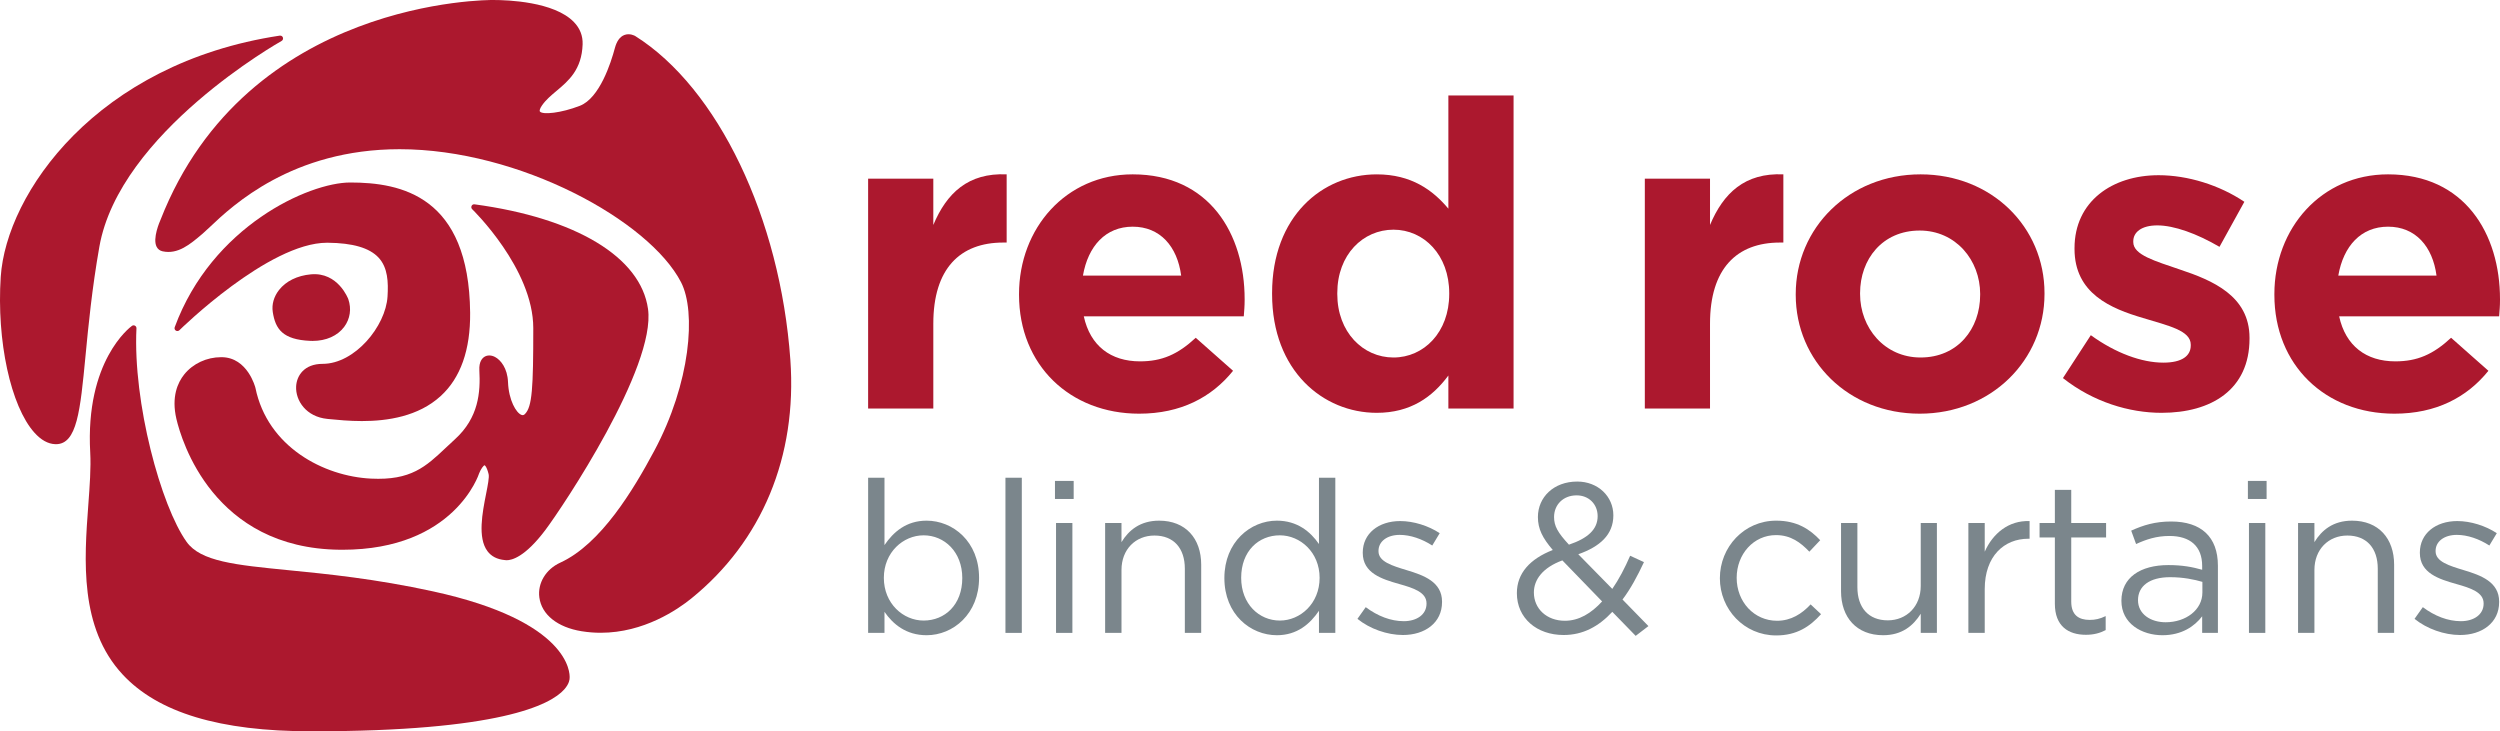
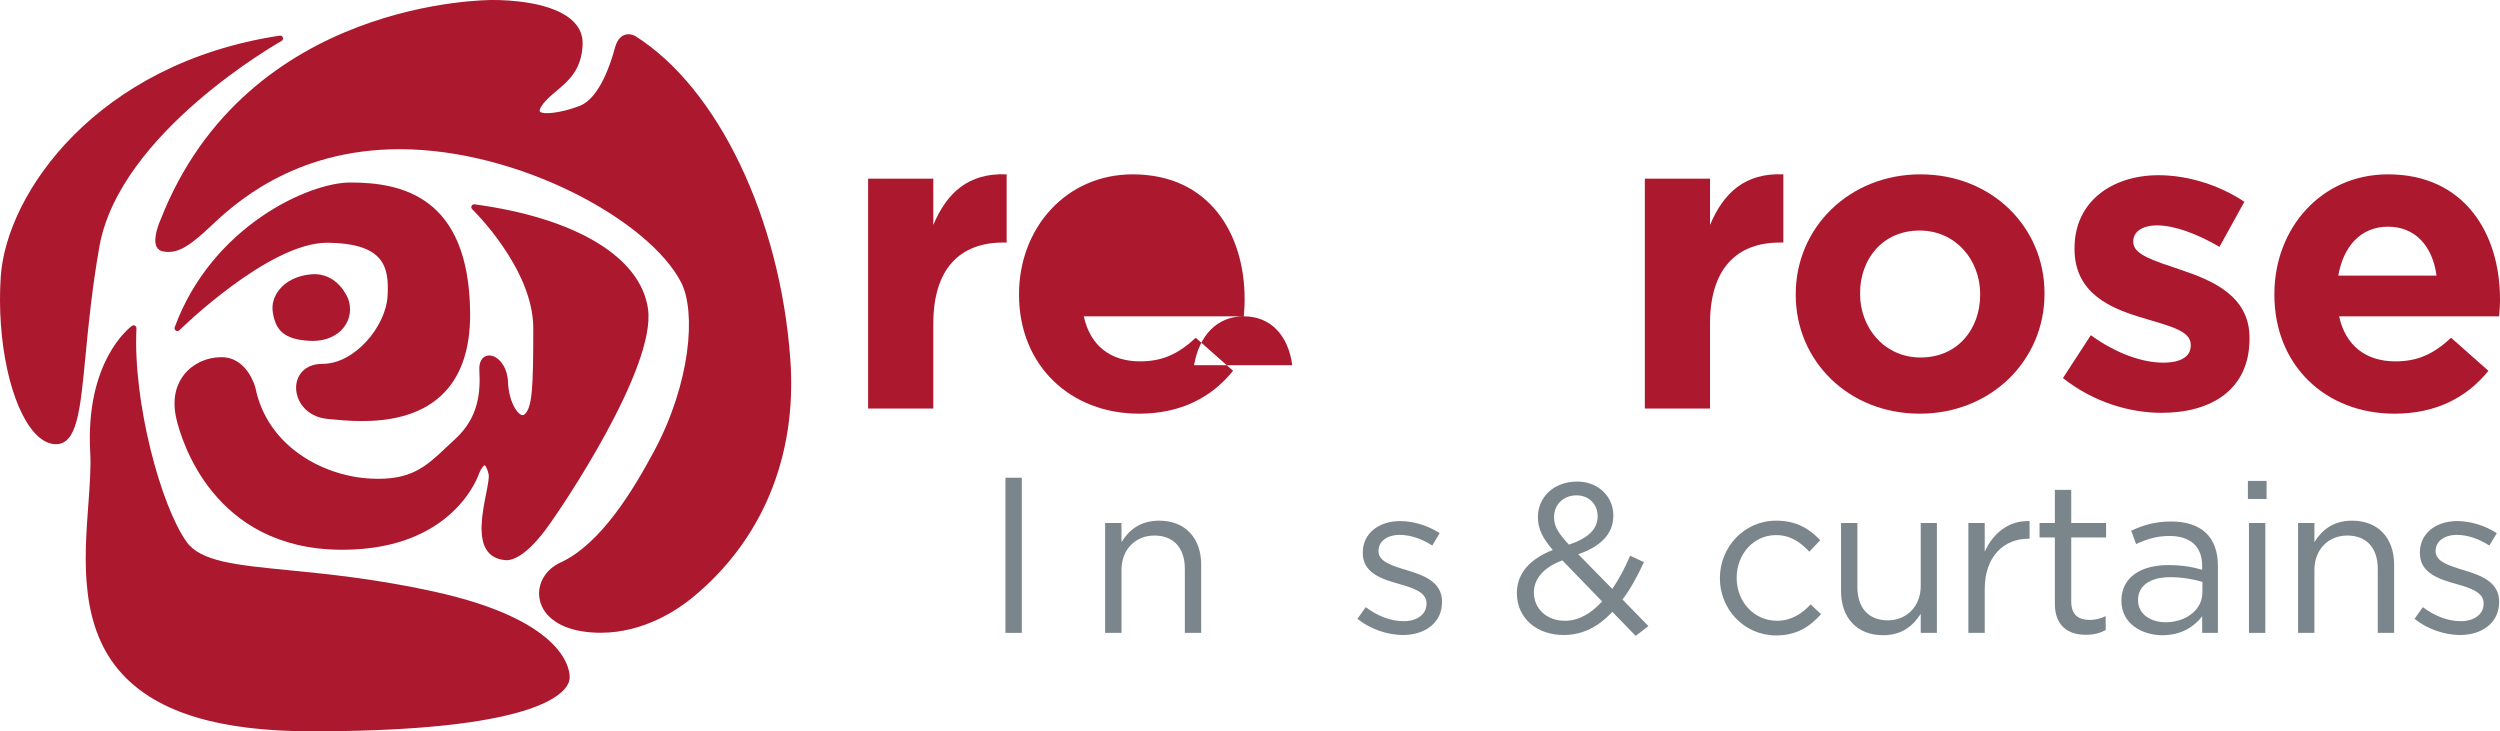
<svg xmlns="http://www.w3.org/2000/svg" id="Layer_1" data-name="Layer 1" viewBox="0 0 364.387 106.59">
  <defs>
    <style>
      .cls-1 {
        fill: #7b868c;
      }

      .cls-2 {
        fill: #ac182e;
      }
    </style>
  </defs>
  <g>
    <path class="cls-2" d="M45.443,106.59h-.124c-13.302-.007-22.28-2.716-27.45-8.285-6.323-6.811-5.589-16.718-5-24.679.208-2.802.404-5.45.281-7.675-.742-13.365,5.801-18.251,6.08-18.452.129-.094.301-.107.442-.028.141.076.225.226.217.386-.525,10.836,3.568,25.885,7.307,31.122,2.048,2.867,7.123,3.368,14.804,4.125,5.644.556,12.667,1.249,21.129,3.095,19.964,4.356,19.939,11.939,19.898,12.595.007.195-.037.855-.788,1.696-2.033,2.28-9.518,6.101-36.796,6.101Z" />
    <path class="cls-2" d="M73.85,81.659c-.133,0-.229-.015-.289-.028-1.098-.102-1.943-.538-2.51-1.295-1.463-1.948-.735-5.644-.203-8.34.248-1.256.481-2.441.37-2.889-.293-1.181-.577-1.29-.579-1.29-.155,0-.556.543-.803,1.174-.024.083-3.567,11.138-19.929,11.139-.124,0-.246,0-.371-.002-18.448-.185-23.08-15.908-23.821-19.057-.762-3.238.197-5.318,1.135-6.491,1.265-1.581,3.277-2.519,5.395-2.519h.068c3.794.036,4.907,4.422,4.917,4.466,1.757,8.618,9.963,12.899,16.847,13.234,5.832.288,7.989-1.742,10.958-4.547.412-.389.838-.792,1.289-1.2,3.44-3.128,3.722-6.831,3.545-10.041-.07-1.248.425-1.761.726-1.955.433-.279,1-.275,1.552.011.828.43,1.822,1.648,1.899,3.661.102,2.661,1.196,4.484,1.948,4.778.203.083.358.044.52-.12,1.056-1.056,1.216-3.76,1.216-12.513,0-8.682-8.816-17.255-8.905-17.341-.129-.124-.164-.319-.086-.481s.246-.261.431-.231c14.774,1.996,24.225,7.695,25.283,15.244,1.189,8.493-12.416,28.844-14.969,32.236-2.954,3.925-4.879,4.396-5.633,4.396Z" />
    <path class="cls-2" d="M45.573,49.69c-.111,0-.224-.002-.337-.007-4.048-.172-5.097-1.735-5.477-4.2-.17-1.105.153-2.246.909-3.213,1.01-1.292,2.662-2.103,4.652-2.284,3.959-.359,5.432,3.578,5.447,3.618,0,.002.002.005.002.007.483,1.402.263,2.871-.602,4.031-.978,1.312-2.64,2.048-4.595,2.048Z" />
    <path class="cls-2" d="M8.151,64.741c-.038,0-.077,0-.116-.002-1.034-.039-2.048-.602-3.01-1.669C1.561,59.225-.507,49.672.107,40.352.909,28.186,14.058,9.235,40.778,5.193c.207-.031.392.087.457.277s-.016.4-.192.498c-.236.132-23.617,13.318-26.559,29.989-1.078,6.113-1.602,11.557-2.022,15.932-.768,7.991-1.235,12.853-4.311,12.853Z" />
    <path class="cls-2" d="M52.759,61.372c-1.861,0-3.528-.164-4.753-.286l-.287-.028c-3.096-.304-4.658-2.664-4.557-4.733.074-1.517,1.132-3.292,3.868-3.292,4.688,0,9.192-5.488,9.454-9.815.126-2.081.055-4.208-1.308-5.67-1.328-1.424-3.755-2.134-7.421-2.168h-.08c-8.532,0-21.399,12.624-21.528,12.752-.141.137-.355.158-.518.054-.164-.106-.233-.311-.165-.494,5.418-14.722,19.561-21.091,25.58-21.091,7.425,0,17.317,1.968,17.48,18.981.052,5.407-1.39,9.493-4.286,12.14-3.267,2.989-7.76,3.65-11.48,3.65Z" />
    <path class="cls-2" d="M87.561,92.229c-.903,0-1.835-.07-2.79-.224-3.52-.574-5.822-2.414-6.158-4.92-.279-2.075.943-4.113,3.041-5.073,5.922-2.708,10.661-10.604,13.711-16.31,5.279-9.874,6.13-20.242,3.902-24.563-4.624-8.969-23.552-19.393-41.027-19.393-15.664,0-24.364,8.231-27.638,11.33-.42.398-.764.722-1.034.951l-.112.096c-1.737,1.474-3.529,3-5.768,2.503-.39-.087-.689-.319-.865-.67-.608-1.213.453-3.648.576-3.922C36.016-.183,71.356-.018,71.959.001c2.017,0,8.805.233,11.686,3.208.886.915,1.315,2.006,1.275,3.244-.12,3.705-2.072,5.343-3.795,6.788-.809.679-1.574,1.321-2.133,2.135-.285.414-.397.751-.294.882.393.494,3.076.232,5.821-.838,2.88-1.12,4.527-6.26,5.102-8.418.267-.999.724-1.635,1.359-1.892.81-.325,1.568.119,1.6.137,12.058,7.578,21.145,26.546,22.619,47.203,1.003,14.078-4.123,26.431-14.436,34.781-1.992,1.615-6.92,4.998-13.202,4.998Z" />
  </g>
  <g>
    <g>
      <path class="cls-2" d="M146.226,35.353c-6.315,0-10.191,3.814-10.191,11.816v12.378h-9.502V26.038h9.502v6.752c1.939-4.626,5.065-7.627,10.69-7.377v9.94h-.499Z" />
-       <path class="cls-2" d="M181.288,46.106h-23.32c.938,4.313,3.939,6.564,8.191,6.564,3.188,0,5.501-1,8.127-3.438l5.439,4.814c-3.126,3.874-7.628,6.25-13.691,6.25-10.066,0-17.505-7.064-17.505-17.316v-.125c0-9.565,6.815-17.442,16.567-17.442,11.191,0,16.316,8.69,16.316,18.192v.125c0,.938-.062,1.5-.124,2.375ZM165.096,33.04c-3.938,0-6.501,2.813-7.251,7.127h14.316c-.563-4.251-3.064-7.127-7.065-7.127Z" />
-       <path class="cls-2" d="M211.107,59.546v-4.814c-2.313,3.126-5.501,5.439-10.44,5.439-7.815,0-15.254-6.125-15.254-17.316v-.124c0-11.191,7.314-17.317,15.254-17.317,5.063,0,8.189,2.314,10.44,5.001V13.91h9.503v45.636h-9.503ZM211.232,42.73c0-5.564-3.689-9.253-8.127-9.253s-8.189,3.626-8.189,9.253v.124c0,5.564,3.751,9.253,8.189,9.253s8.127-3.689,8.127-9.253v-.124Z" />
+       <path class="cls-2" d="M181.288,46.106h-23.32c.938,4.313,3.939,6.564,8.191,6.564,3.188,0,5.501-1,8.127-3.438l5.439,4.814c-3.126,3.874-7.628,6.25-13.691,6.25-10.066,0-17.505-7.064-17.505-17.316v-.125c0-9.565,6.815-17.442,16.567-17.442,11.191,0,16.316,8.69,16.316,18.192v.125c0,.938-.062,1.5-.124,2.375Zc-3.938,0-6.501,2.813-7.251,7.127h14.316c-.563-4.251-3.064-7.127-7.065-7.127Z" />
      <path class="cls-2" d="M259.434,35.353c-6.315,0-10.191,3.814-10.191,11.816v12.378h-9.502V26.038h9.502v6.752c1.939-4.626,5.065-7.627,10.69-7.377v9.94h-.499Z" />
      <path class="cls-2" d="M279.805,60.296c-10.378,0-18.068-7.688-18.068-17.316v-.125c0-9.627,7.753-17.442,18.193-17.442,10.377,0,18.066,7.69,18.066,17.317v.124c0,9.627-7.751,17.442-18.191,17.442ZM288.619,42.855c0-4.939-3.562-9.252-8.814-9.252-5.439,0-8.69,4.189-8.69,9.127v.124c0,4.939,3.563,9.253,8.815,9.253,5.439,0,8.688-4.189,8.688-9.127v-.125Z" />
      <path class="cls-2" d="M315.062,60.171c-4.689,0-9.941-1.561-14.379-5.063l4.064-6.252c3.625,2.626,7.439,4.001,10.565,4.001,2.75,0,4.001-1,4.001-2.501v-.124c0-2.063-3.251-2.751-6.94-3.877-4.689-1.375-10.002-3.563-10.002-10.065v-.124c0-6.815,5.502-10.628,12.253-10.628,4.251,0,8.877,1.438,12.502,3.876l-3.625,6.564c-3.313-1.938-6.626-3.126-9.064-3.126-2.314,0-3.502,1-3.502,2.314v.124c0,1.876,3.188,2.751,6.815,4.001,4.689,1.563,10.128,3.814,10.128,9.941v.124c0,7.44-5.564,10.815-12.816,10.815Z" />
      <path class="cls-2" d="M364.261,46.106h-23.32c.938,4.313,3.939,6.564,8.191,6.564,3.188,0,5.501-1,8.127-3.438l5.439,4.814c-3.126,3.874-7.628,6.25-13.691,6.25-10.066,0-17.505-7.064-17.505-17.316v-.125c0-9.565,6.815-17.442,16.567-17.442,11.191,0,16.318,8.69,16.318,18.192v.125c0,.938-.063,1.5-.125,2.375ZM348.069,33.04c-3.938,0-6.501,2.813-7.251,7.127h14.316c-.563-4.251-3.064-7.127-7.065-7.127Z" />
    </g>
    <g>
-       <path class="cls-1" d="M135.052,92.586c-2.974,0-4.895-1.61-6.134-3.407v3.066h-2.384v-22.615h2.384v9.82c1.302-1.92,3.191-3.562,6.134-3.562,3.842,0,7.652,3.036,7.652,8.334,0,5.266-3.779,8.363-7.652,8.363ZM134.618,78.026c-2.974,0-5.793,2.478-5.793,6.196,0,3.748,2.819,6.227,5.793,6.227,3.099,0,5.639-2.292,5.639-6.196,0-3.812-2.602-6.227-5.639-6.227Z" />
      <path class="cls-1" d="M146.549,92.246v-22.615h2.384v22.615h-2.384Z" />
-       <path class="cls-1" d="M153.767,72.728v-2.632h2.726v2.632h-2.726ZM153.922,92.246v-16.017h2.384v16.017h-2.384Z" />
      <path class="cls-1" d="M163.462,92.246h-2.384v-16.017h2.384v2.789c1.055-1.735,2.726-3.13,5.485-3.13,3.872,0,6.133,2.602,6.133,6.413v9.944h-2.384v-9.356c0-2.974-1.612-4.832-4.43-4.832-2.757,0-4.803,2.014-4.803,5.018v9.17Z" />
-       <path class="cls-1" d="M192.246,92.246v-3.222c-1.302,1.921-3.191,3.562-6.134,3.562-3.842,0-7.653-3.036-7.653-8.333,0-5.268,3.811-8.365,7.653-8.365,2.974,0,4.895,1.61,6.134,3.408v-9.666h2.384v22.615h-2.384ZM186.546,78.026c-3.099,0-5.639,2.292-5.639,6.196,0,3.81,2.602,6.227,5.639,6.227,2.974,0,5.793-2.478,5.793-6.227,0-3.718-2.819-6.196-5.793-6.196Z" />
      <path class="cls-1" d="M204.484,92.555c-2.292,0-4.832-.897-6.63-2.354l1.208-1.704c1.735,1.301,3.656,2.044,5.546,2.044,1.92,0,3.314-.991,3.314-2.54v-.062c0-1.612-1.89-2.231-3.996-2.82-2.509-.713-5.297-1.579-5.297-4.523v-.062c0-2.757,2.292-4.586,5.453-4.586,1.95,0,4.119.682,5.762,1.766l-1.085,1.798c-1.487-.961-3.19-1.55-4.74-1.55-1.889,0-3.097.991-3.097,2.325v.062c0,1.518,1.983,2.106,4.119,2.757,2.478.744,5.143,1.704,5.143,4.586v.062c0,3.036-2.509,4.801-5.7,4.801Z" />
      <path class="cls-1" d="M238.408,92.68l-3.407-3.501c-1.983,2.137-4.275,3.376-7.095,3.376-3.904,0-6.815-2.448-6.815-6.102,0-2.913,1.92-4.989,5.235-6.29-1.487-1.735-2.169-3.066-2.169-4.801,0-2.882,2.292-5.174,5.731-5.174,3.036,0,5.266,2.169,5.266,4.926,0,2.819-1.95,4.553-5.111,5.67l4.957,5.049c.961-1.395,1.827-3.036,2.602-4.832l2.014.928c-.959,2.046-1.95,3.904-3.128,5.453l3.779,3.873-1.86,1.425ZM227.72,81.681c-2.88,1.055-4.15,2.82-4.15,4.678,0,2.355,1.858,4.121,4.523,4.121,2.044,0,3.841-1.085,5.422-2.819l-5.794-5.981ZM229.797,72.201c-1.952,0-3.285,1.364-3.285,3.16,0,1.301.528,2.261,2.169,4.027,2.757-.93,4.183-2.231,4.183-4.152,0-1.766-1.301-3.036-3.066-3.036Z" />
      <path class="cls-1" d="M258.89,92.618c-4.678,0-8.21-3.812-8.21-8.334,0-4.553,3.531-8.396,8.21-8.396,3.036,0,4.926,1.27,6.413,2.851l-1.581,1.672c-1.27-1.332-2.694-2.417-4.863-2.417-3.253,0-5.731,2.759-5.731,6.228,0,3.501,2.54,6.258,5.885,6.258,2.046,0,3.625-1.022,4.895-2.386l1.518,1.425c-1.61,1.796-3.531,3.099-6.536,3.099Z" />
      <path class="cls-1" d="M279.958,76.228h2.354v16.017h-2.354v-2.788c-1.085,1.735-2.726,3.128-5.485,3.128-3.872,0-6.133-2.602-6.133-6.411v-9.946h2.384v9.356c0,2.974,1.612,4.834,4.43,4.834,2.726,0,4.803-2.015,4.803-5.02v-9.17Z" />
      <path class="cls-1" d="M289.284,92.246h-2.384v-16.017h2.384v4.183c1.178-2.663,3.501-4.584,6.538-4.461v2.572h-.186c-3.501,0-6.352,2.509-6.352,7.341v6.382Z" />
      <path class="cls-1" d="M301.894,87.692c0,1.952,1.084,2.663,2.695,2.663.805,0,1.487-.154,2.323-.557v2.044c-.836.434-1.735.682-2.882.682-2.571,0-4.523-1.27-4.523-4.523v-9.666h-2.231v-2.107h2.231v-4.832h2.386v4.832h5.08v2.107h-5.08v9.356Z" />
      <path class="cls-1" d="M311.345,79.296l-.713-1.952c1.766-.805,3.501-1.333,5.823-1.333,4.369,0,6.816,2.232,6.816,6.444v9.791h-2.294v-2.417c-1.114,1.456-2.974,2.757-5.793,2.757-2.974,0-5.979-1.672-5.979-5.018,0-3.408,2.788-5.205,6.846-5.205,2.046,0,3.502.279,4.926.682v-.557c0-2.882-1.766-4.369-4.771-4.369-1.889,0-3.376.496-4.863,1.178ZM311.623,87.475c0,2.044,1.858,3.222,4.027,3.222,2.943,0,5.359-1.798,5.359-4.338v-1.549c-1.176-.34-2.757-.682-4.707-.682-3.006,0-4.678,1.301-4.678,3.347Z" />
      <path class="cls-1" d="M327.641,72.728v-2.632h2.726v2.632h-2.726ZM327.796,92.246v-16.017h2.384v16.017h-2.384Z" />
      <path class="cls-1" d="M337.337,92.246h-2.384v-16.017h2.384v2.789c1.055-1.735,2.726-3.13,5.485-3.13,3.872,0,6.133,2.602,6.133,6.413v9.944h-2.384v-9.356c0-2.974-1.612-4.832-4.43-4.832-2.757,0-4.803,2.014-4.803,5.018v9.17Z" />
      <path class="cls-1" d="M358.561,92.555c-2.292,0-4.832-.897-6.63-2.354l1.208-1.704c1.735,1.301,3.656,2.044,5.546,2.044,1.92,0,3.314-.991,3.314-2.54v-.062c0-1.612-1.89-2.231-3.996-2.82-2.509-.713-5.297-1.579-5.297-4.523v-.062c0-2.757,2.292-4.586,5.453-4.586,1.95,0,4.119.682,5.762,1.766l-1.085,1.798c-1.487-.961-3.19-1.55-4.74-1.55-1.889,0-3.097.991-3.097,2.325v.062c0,1.518,1.983,2.106,4.119,2.757,2.478.744,5.143,1.704,5.143,4.586v.062c0,3.036-2.509,4.801-5.7,4.801Z" />
    </g>
  </g>
</svg>